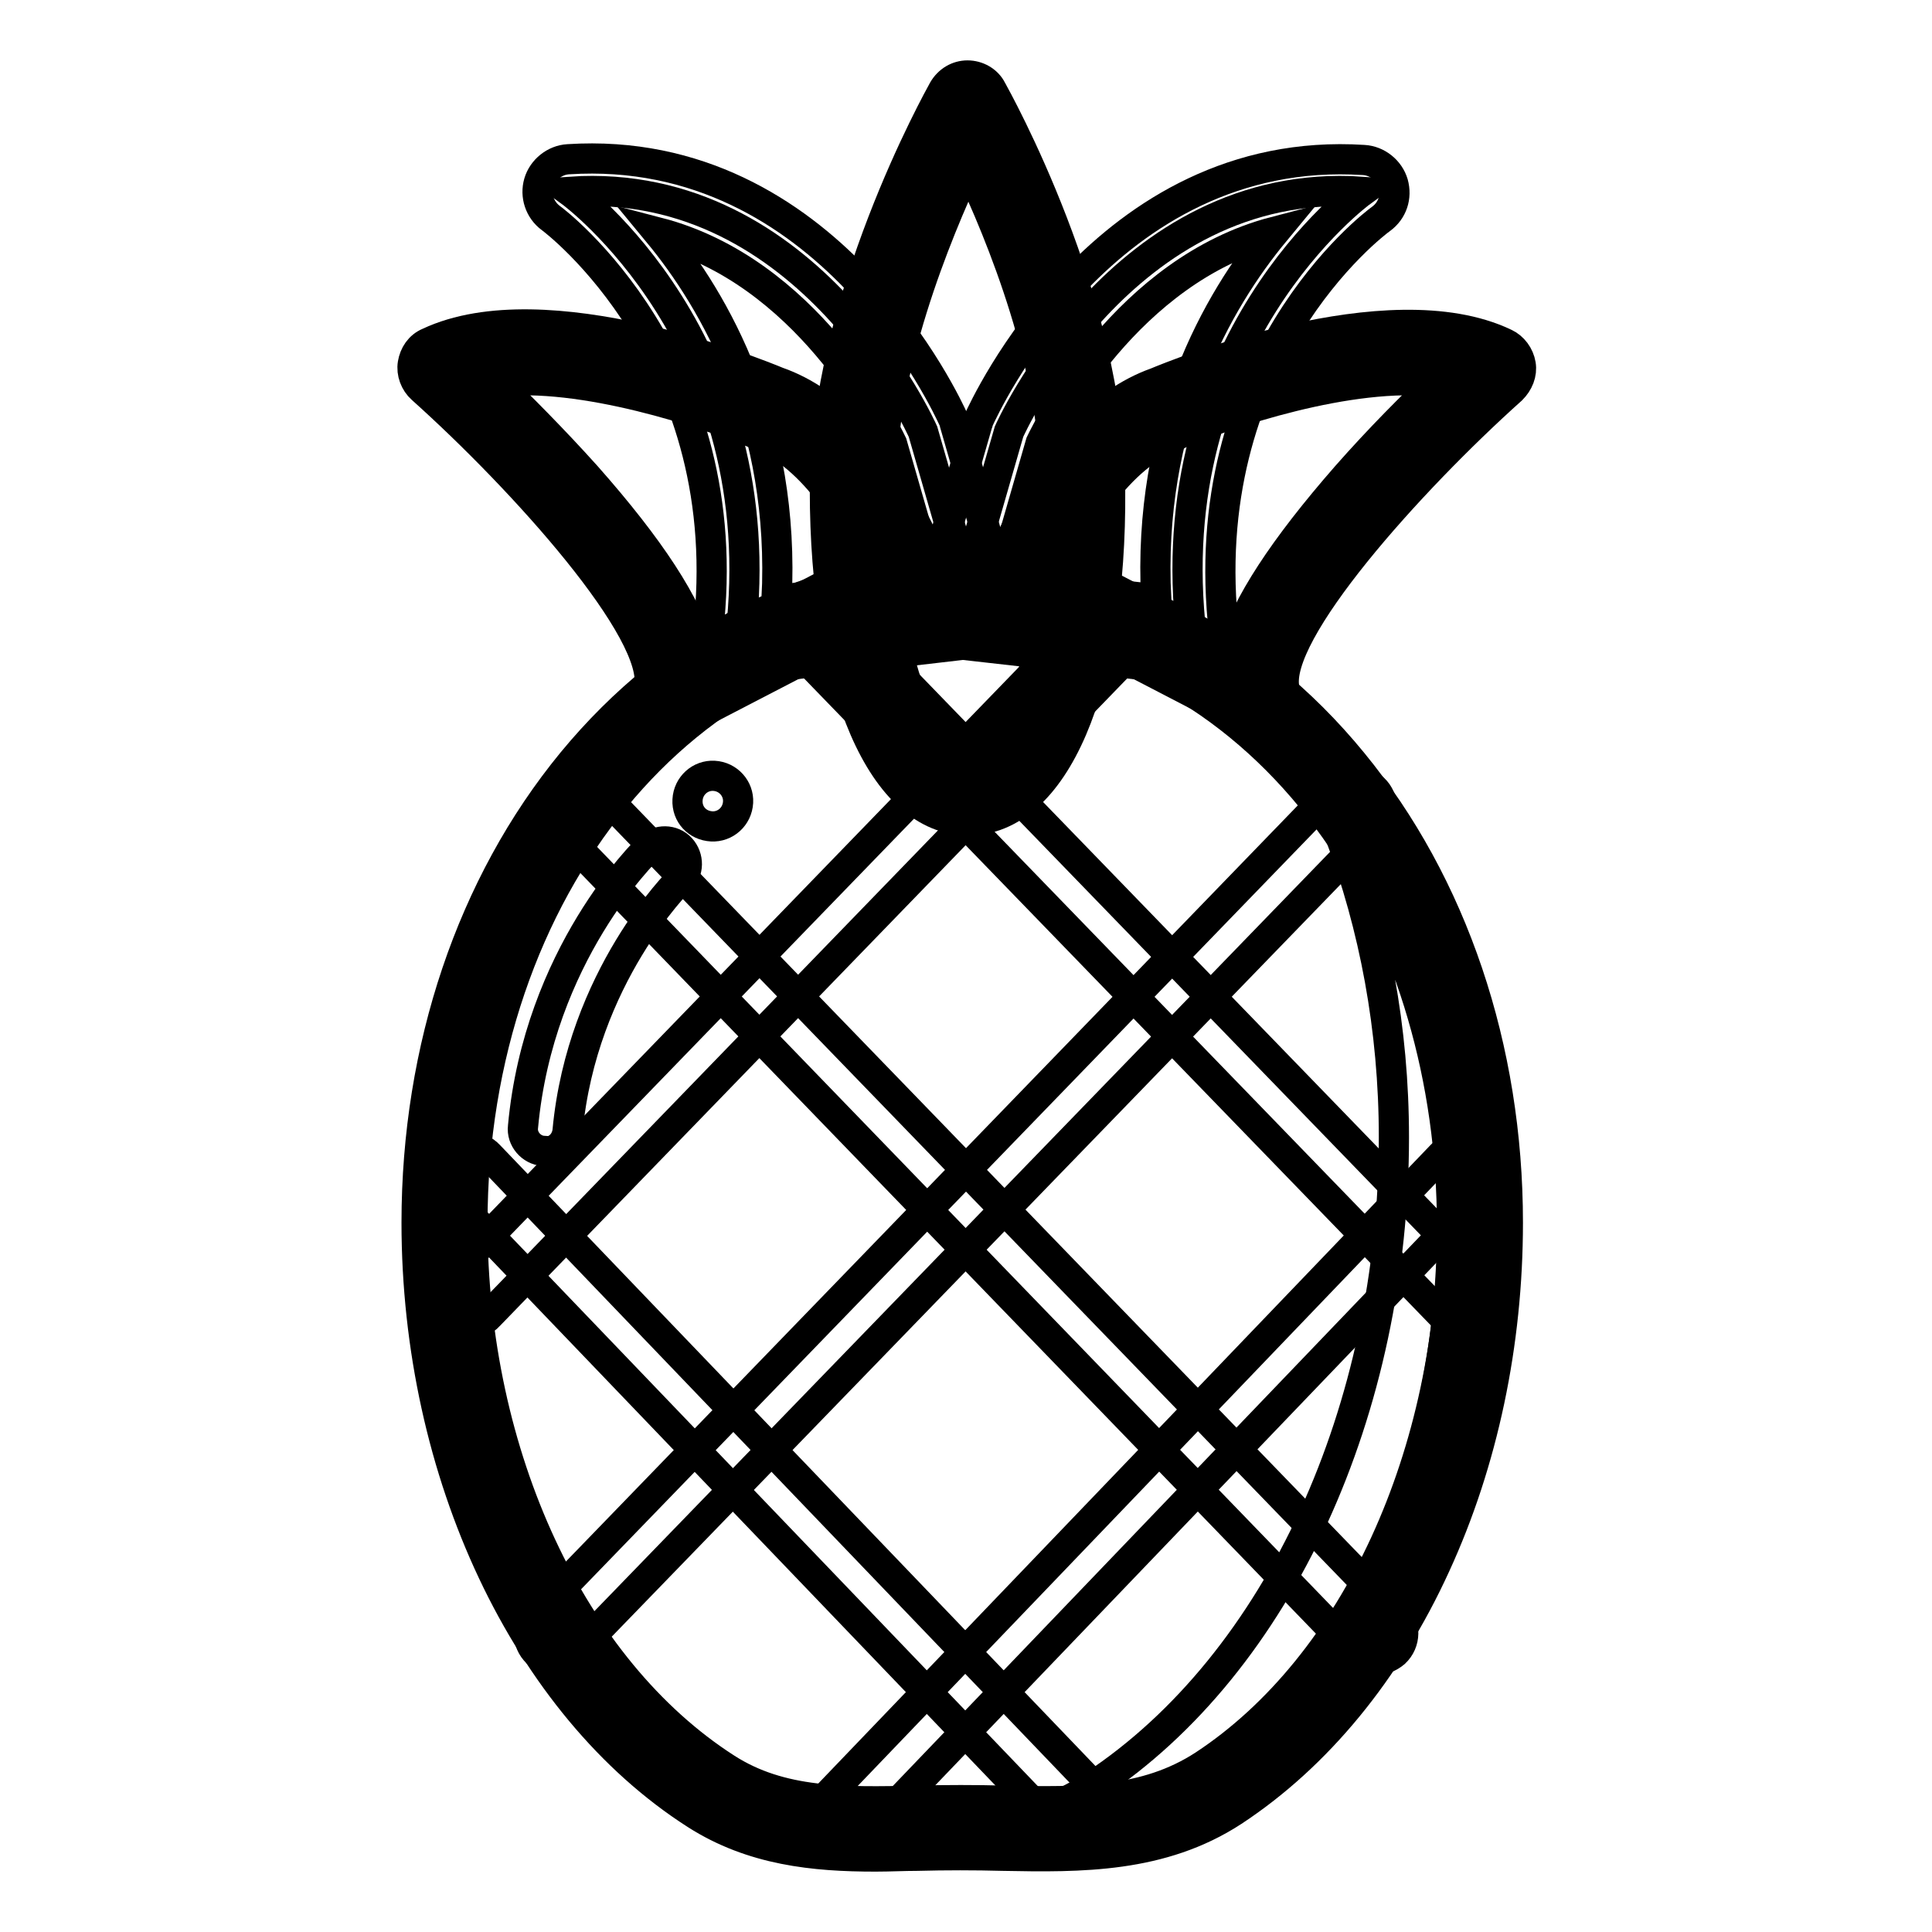
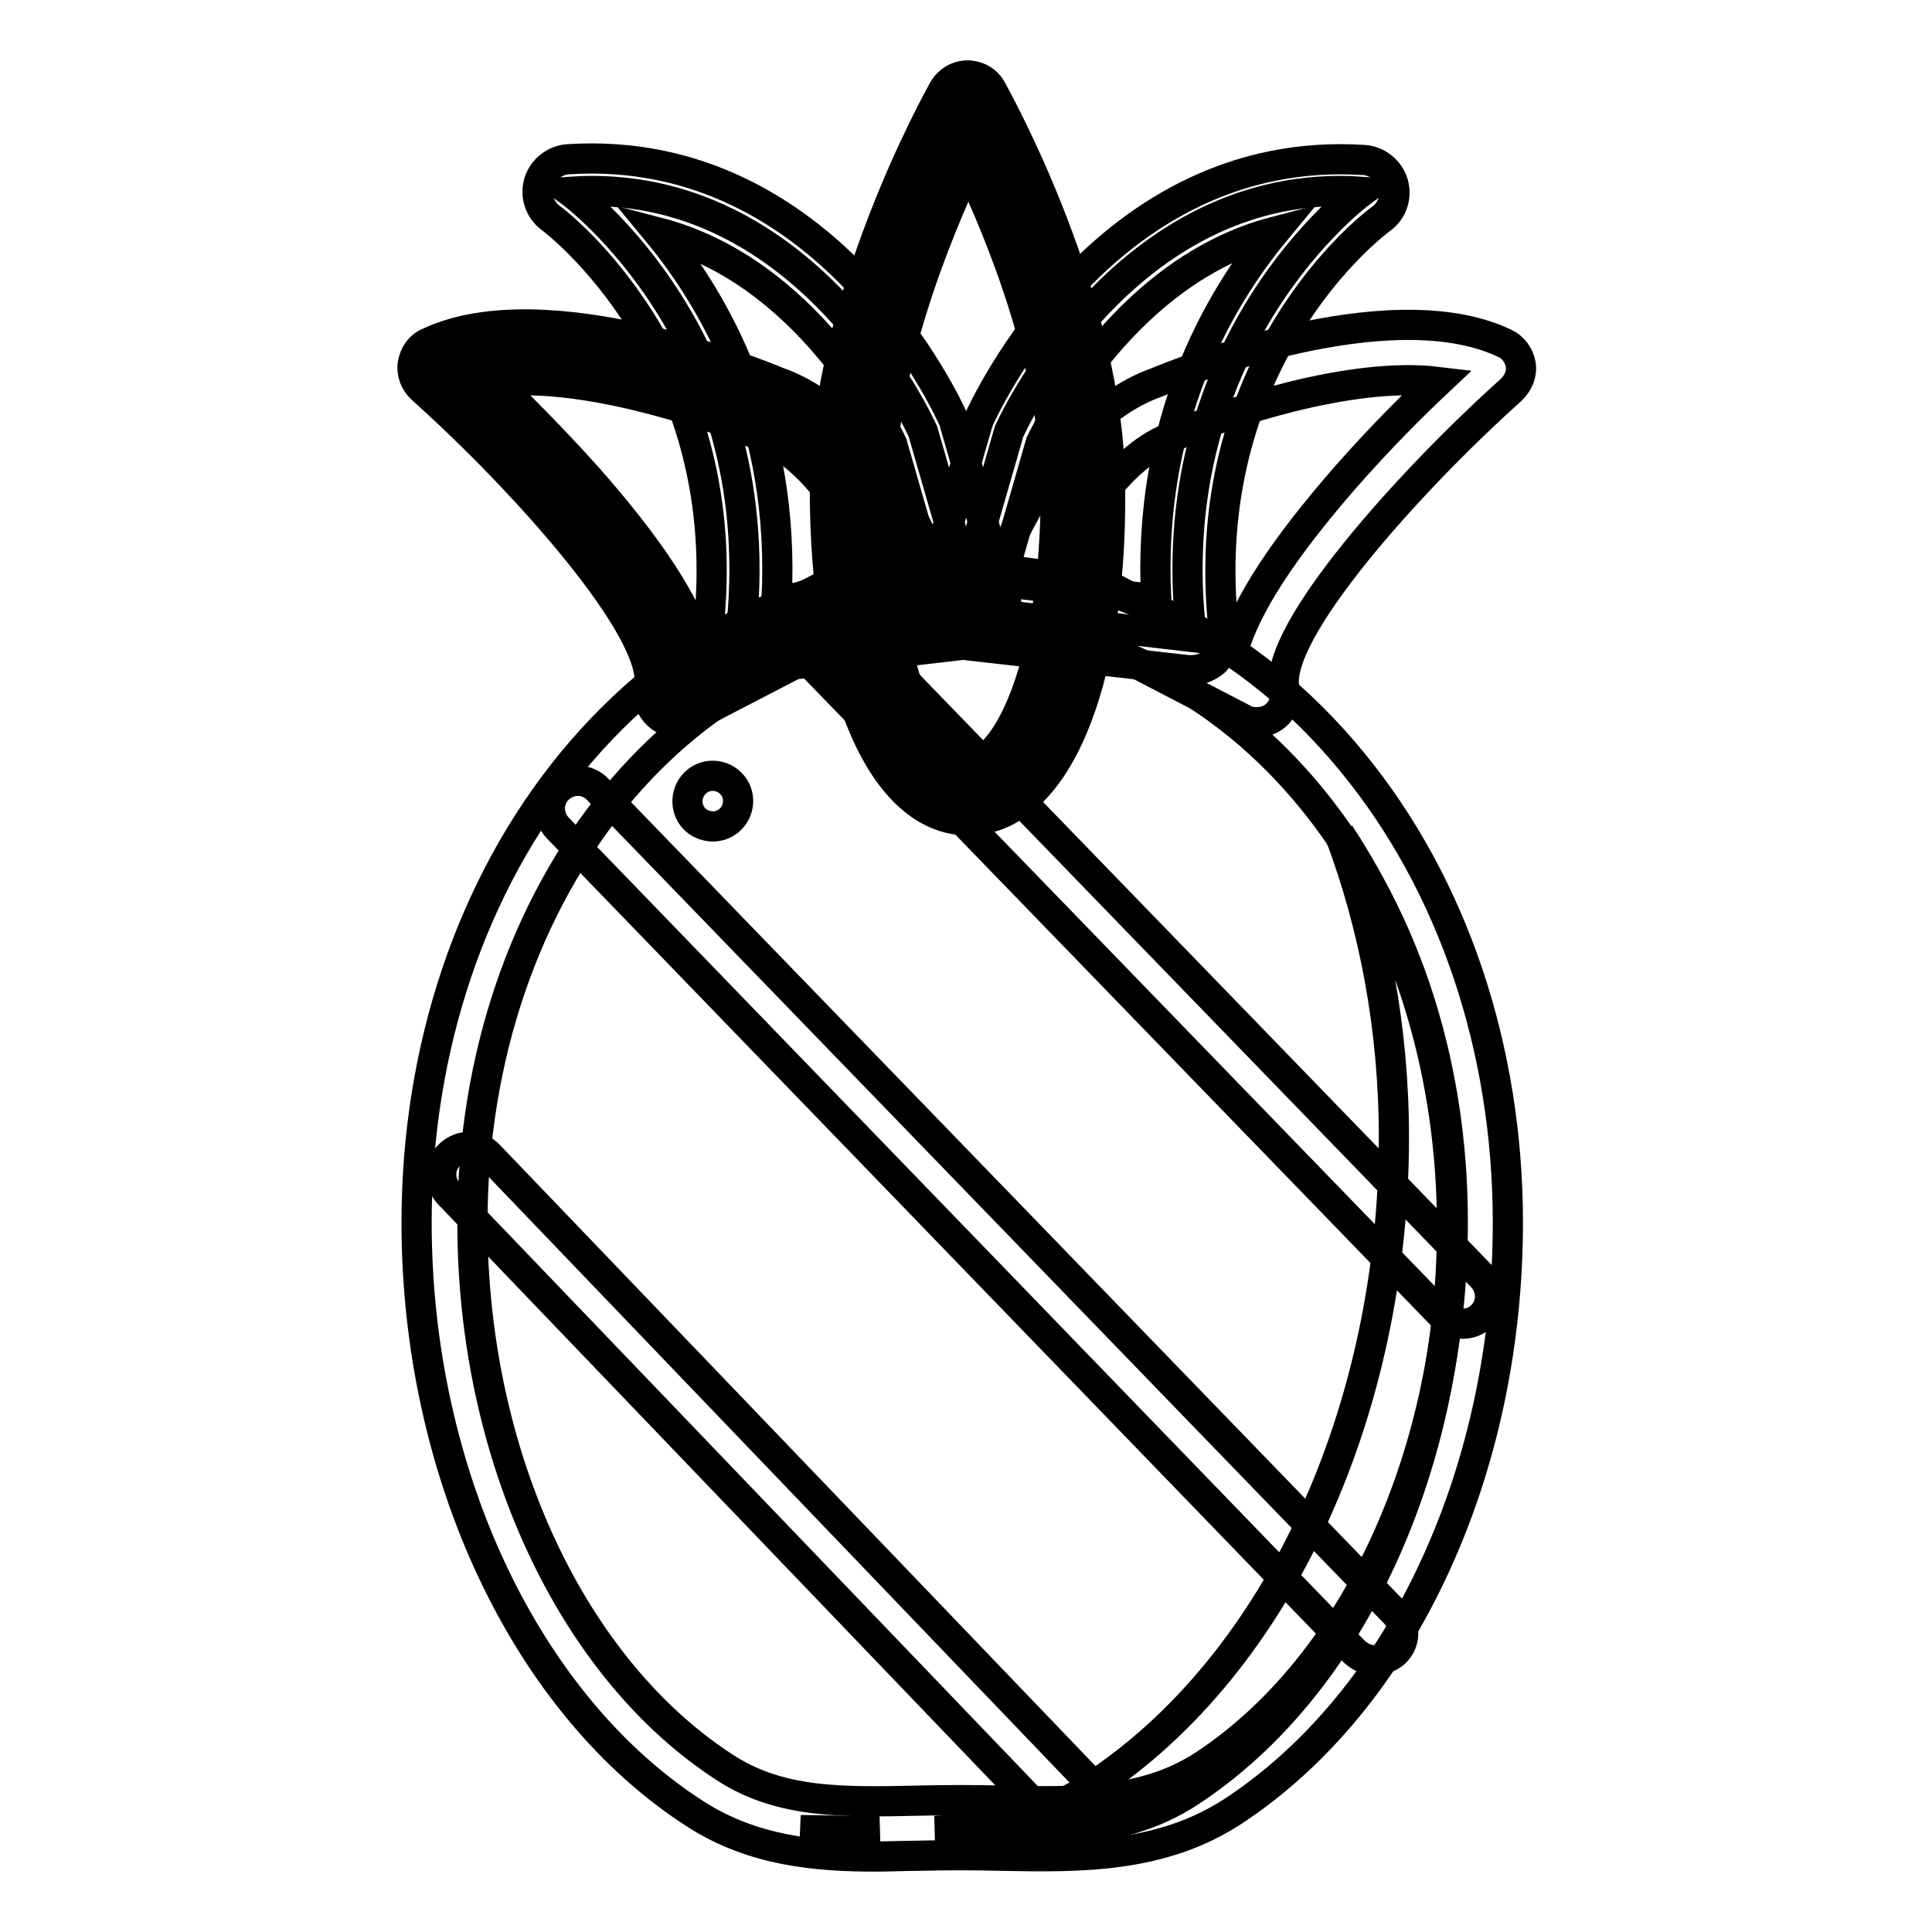
<svg xmlns="http://www.w3.org/2000/svg" version="1.1" x="0px" y="0px" viewBox="0 0 256 256" enable-background="new 0 0 256 256" xml:space="preserve">
  <g>
-     <path stroke-width="4" fill-opacity="0" stroke="#000000" d="M154.4,54.1c0,0,28.8-12.2,43.3-5.3c0,0-33.9,30.4-31.3,43.2l-22.1-11.5l-10.1-0.2 C134.2,80.3,141,58.8,154.4,54.1z" />
    <path stroke-width="4" fill-opacity="0" stroke="#000000" d="M166.5,95.7c-0.6,0-1.2-0.1-1.7-0.4l-21.4-11.1l-9.2-0.2c-1.2,0-2.2-0.6-2.9-1.5c-0.7-0.9-0.9-2.2-0.5-3.3 c0.3-0.9,7.5-23.2,22.4-28.5c2.4-1,30.7-12.6,46.2-5.2c1.1,0.5,1.9,1.6,2.1,2.8c0.2,1.2-0.3,2.4-1.2,3.3 c-13.4,12-31.7,32.3-30.1,39.7c0.3,1.4-0.2,2.8-1.4,3.7C168.1,95.5,167.3,95.7,166.5,95.7L166.5,95.7z M139.6,76.7l4.9,0.1 c0.6,0,1.1,0.2,1.6,0.4l17.3,9c1.7-6,6.7-13.6,15-23.1c4.4-5,8.8-9.4,12.1-12.5c-11.5-1.4-28.2,4.2-34.5,7c-0.1,0-0.2,0.1-0.2,0.1 C148.2,60.2,142.5,70,139.6,76.7L139.6,76.7z" />
    <path stroke-width="4" fill-opacity="0" stroke="#000000" d="M133.7,57.2c0,0,15-33.9,46.7-31.8c0,0-27.2,19.8-22.5,59l-31-3.6L133.7,57.2L133.7,57.2z" />
    <path stroke-width="4" fill-opacity="0" stroke="#000000" d="M157.9,88.8c-0.2,0-0.3,0-0.5,0l-31-3.5c-1.3-0.2-2.4-0.8-3.1-1.9c-0.7-1.1-0.9-2.4-0.6-3.6l6.8-23.6 c0.1-0.2,0.1-0.4,0.2-0.6c0.7-1.5,16.6-36.6,51-34.4c1.8,0.1,3.4,1.4,3.9,3.1c0.5,1.8-0.1,3.6-1.6,4.7c-1,0.7-25,18.9-20.8,55 c0.2,1.3-0.3,2.6-1.2,3.6C160.2,88.3,159.1,88.8,157.9,88.8L157.9,88.8z M132.6,77.1l20.6,2.3c-1.2-23.3,8.1-39.5,15.7-48.7 c-19.5,5.1-29.8,25.5-31,28L132.6,77.1z" />
    <path stroke-width="4" fill-opacity="0" stroke="#000000" d="M101.6,54.1c0,0-28.8-12.2-43.3-5.3c0,0,33.9,30.4,31.3,43.2l22.2-11.5l10.1-0.2 C121.8,80.3,115,58.8,101.6,54.1z" />
    <path stroke-width="4" fill-opacity="0" stroke="#000000" d="M89.6,95.7c-0.8,0-1.6-0.3-2.2-0.8c-1.1-0.9-1.7-2.3-1.4-3.7c1.6-7.4-16.7-27.7-30.1-39.7 c-0.9-0.8-1.4-2.1-1.2-3.3c0.2-1.2,0.9-2.3,2.1-2.8c15.5-7.3,43.8,4.2,46.2,5.2c14.9,5.2,22.1,27.5,22.4,28.5 c0.3,1.1,0.2,2.3-0.5,3.3c-0.7,0.9-1.8,1.5-2.9,1.5l-9.2,0.2L91.2,95.3C90.7,95.6,90.1,95.7,89.6,95.7z M65.6,50.6 c3.2,3.1,7.7,7.6,12.1,12.5c8.4,9.5,13.4,17.1,15,23.1l17.3-9c0.5-0.3,1.1-0.4,1.6-0.4l4.9-0.1c-2.9-6.7-8.6-16.5-16.1-19.1 c-0.1,0-0.2-0.1-0.2-0.1C93.8,54.8,77.1,49.2,65.6,50.6z" />
    <path stroke-width="4" fill-opacity="0" stroke="#000000" d="M122.3,57.2c0,0-15-33.9-46.7-31.8c0,0,27.2,19.8,22.5,59l31-3.6L122.3,57.2z" />
    <path stroke-width="4" fill-opacity="0" stroke="#000000" d="M98.1,88.8c-1.2,0-2.3-0.4-3.1-1.3c-0.9-0.9-1.4-2.3-1.2-3.6c4.3-36.2-20.5-54.8-20.8-55 c-1.5-1.1-2.1-3-1.6-4.7c0.5-1.7,2.1-3,3.9-3.1c34.4-2.2,50.3,32.9,51,34.4c0.1,0.2,0.2,0.4,0.2,0.6l6.8,23.6 c0.3,1.2,0.2,2.6-0.6,3.6c-0.7,1.1-1.8,1.8-3.1,1.9l-31,3.6C98.4,88.8,98.3,88.8,98.1,88.8z M87.2,30.8 c7.6,9.2,16.9,25.4,15.7,48.7l20.6-2.3l-5.3-18.4C117,56.3,106.8,35.9,87.2,30.8z" />
    <path stroke-width="4" fill-opacity="0" stroke="#000000" d="M143.6,64.9c0,24.2-6.8,40.1-15.3,40.1s-15.3-15.9-15.3-40.1c0-24.2,15.3-51.2,15.3-51.2 S143.6,40.7,143.6,64.9z" />
    <path stroke-width="4" fill-opacity="0" stroke="#000000" d="M128.3,108.7c-11.3,0-19-17.6-19-43.8c0-24.9,15.1-51.9,15.7-53c0.7-1.2,1.9-1.9,3.2-1.9 c1.3,0,2.6,0.7,3.2,1.9c0.6,1.1,15.7,28.1,15.7,53C147.3,91.1,139.7,108.7,128.3,108.7z M128.3,21.9c-4.3,9.2-11.6,26.9-11.6,43 c0,23.8,6.7,36.4,11.6,36.4s11.6-12.7,11.6-36.4C139.9,48.8,132.7,31.1,128.3,21.9z" />
-     <path stroke-width="4" fill-opacity="0" stroke="#000000" d="M196.3,162.1c0,31.3-13.1,60.7-34.7,74.9c-10.1,6.6-21.6,5.2-34,5.2c-12.1,0-23.4,1.6-33.4-4.8 c-21.9-14-35.3-43.7-35.3-75.3c0-45.8,29.9-83,68.7-83C166.3,79.1,196.3,116.2,196.3,162.1z" />
    <path stroke-width="4" fill-opacity="0" stroke="#000000" d="M106.1,242.5c3.4,0.3,6.9,0.2,10.5,0.1C113.2,242.7,109.7,242.5,106.1,242.5z M177.5,110.5 c4.6,12.2,7.2,25.8,7.2,40.2c0,35.9-15.1,69.6-39.8,85.9c-6.5,4.3-13.6,5.6-21,6c12.3,0,23.8,1.4,33.8-5.2 c21.6-14.2,34.7-43.6,34.7-74.9C192.4,142.8,186.9,124.8,177.5,110.5z" />
    <path stroke-width="4" fill-opacity="0" stroke="#000000" d="M116,246c-8.1,0-16.3-0.8-23.8-5.6c-22.5-14.4-37-45.2-37-78.4c0-23.1,7.3-44.8,20.6-61 c13.6-16.5,31.9-25.7,51.7-25.7c19.8,0,38.1,9.1,51.7,25.7c13.3,16.2,20.6,37.9,20.6,61c0,16-3.3,31.7-9.6,45.4 c-6.4,14-15.7,25.3-26.8,32.6c-9.5,6.2-20.2,6.1-30.5,5.9c-3.7-0.1-7.6-0.1-11.4,0C119.8,245.9,117.9,246,116,246z M127.6,82.8 c-36.4,0-65,34.8-65,79.3c0,30.8,13.2,59.1,33.6,72.2c7.3,4.7,15.7,4.5,25.3,4.3c3.8-0.1,7.8-0.1,11.6,0 c10.1,0.2,18.7,0.3,26.4-4.7c20.1-13.2,33-41.3,33-71.8C192.6,117.6,164.1,82.8,127.6,82.8z" />
-     <path stroke-width="4" fill-opacity="0" stroke="#000000" d="M62.2,175.4c-0.9,0-1.8-0.3-2.6-1c-1.5-1.4-1.5-3.8-0.1-5.2l84-86.7c1.4-1.5,3.8-1.5,5.2-0.1 c1.5,1.4,1.5,3.8,0.1,5.2l-84,86.7C64.1,175.1,63.1,175.4,62.2,175.4z M73.8,220c-0.9,0-1.8-0.3-2.6-1c-1.5-1.4-1.5-3.8-0.1-5.2 l105.7-109.2c1.4-1.5,3.8-1.5,5.2-0.1c1.5,1.4,1.5,3.8,0.1,5.2L76.4,218.8C75.7,219.6,74.7,220,73.8,220z M112,244.5 c-0.9,0-1.8-0.3-2.6-1c-1.5-1.4-1.5-3.7-0.1-5.2l81.7-85.2c1.4-1.5,3.7-1.5,5.2-0.1s1.5,3.7,0.1,5.2l-81.7,85.2 C114,244.1,113,244.5,112,244.5z" />
    <path stroke-width="4" fill-opacity="0" stroke="#000000" d="M193.8,175.4c-1,0-1.9-0.4-2.7-1.1l-84-86.7c-1.4-1.5-1.4-3.8,0.1-5.2c1.5-1.4,3.8-1.4,5.2,0.1l84,86.7 c1.4,1.5,1.4,3.8-0.1,5.2C195.6,175.1,194.7,175.4,193.8,175.4L193.8,175.4z M182.2,220c-1,0-1.9-0.4-2.7-1.1L73.9,109.7 c-1.4-1.5-1.4-3.8,0.1-5.2c1.5-1.4,3.8-1.4,5.2,0.1l105.7,109.2c1.4,1.5,1.4,3.8-0.1,5.2C184.1,219.6,183.1,220,182.2,220z  M143.9,244.5c-1,0-1.9-0.4-2.7-1.1l-81.7-85.2c-1.4-1.5-1.4-3.8,0.1-5.2c1.5-1.4,3.8-1.4,5.2,0.1l81.7,85.2 c1.4,1.5,1.4,3.8-0.1,5.2C145.8,244.2,144.9,244.5,143.9,244.5z" />
-     <path stroke-width="4" fill-opacity="0" stroke="#000000" d="M72.1,152.6c1.6,0.1,2.9-1.1,3.1-2.7c1.9-20.5,14.8-33.2,14.9-33.3c1.2-1.1,1.2-3,0.1-4.2 c-1.1-1.2-3-1.2-4.2-0.1c-0.6,0.6-14.6,14.2-16.7,37c-0.2,1.6,1.1,3.1,2.7,3.2C72,152.6,72.1,152.6,72.1,152.6z" />
    <path stroke-width="4" fill-opacity="0" stroke="#000000" d="M94.3,109.5c1.8,0.1,3.4-1.3,3.5-3.2c0.1-1.8-1.3-3.4-3.2-3.5c0,0,0,0,0,0c-1.8-0.1-3.4,1.3-3.5,3.2 C91,107.9,92.4,109.4,94.3,109.5C94.3,109.5,94.3,109.5,94.3,109.5z" />
  </g>
</svg>